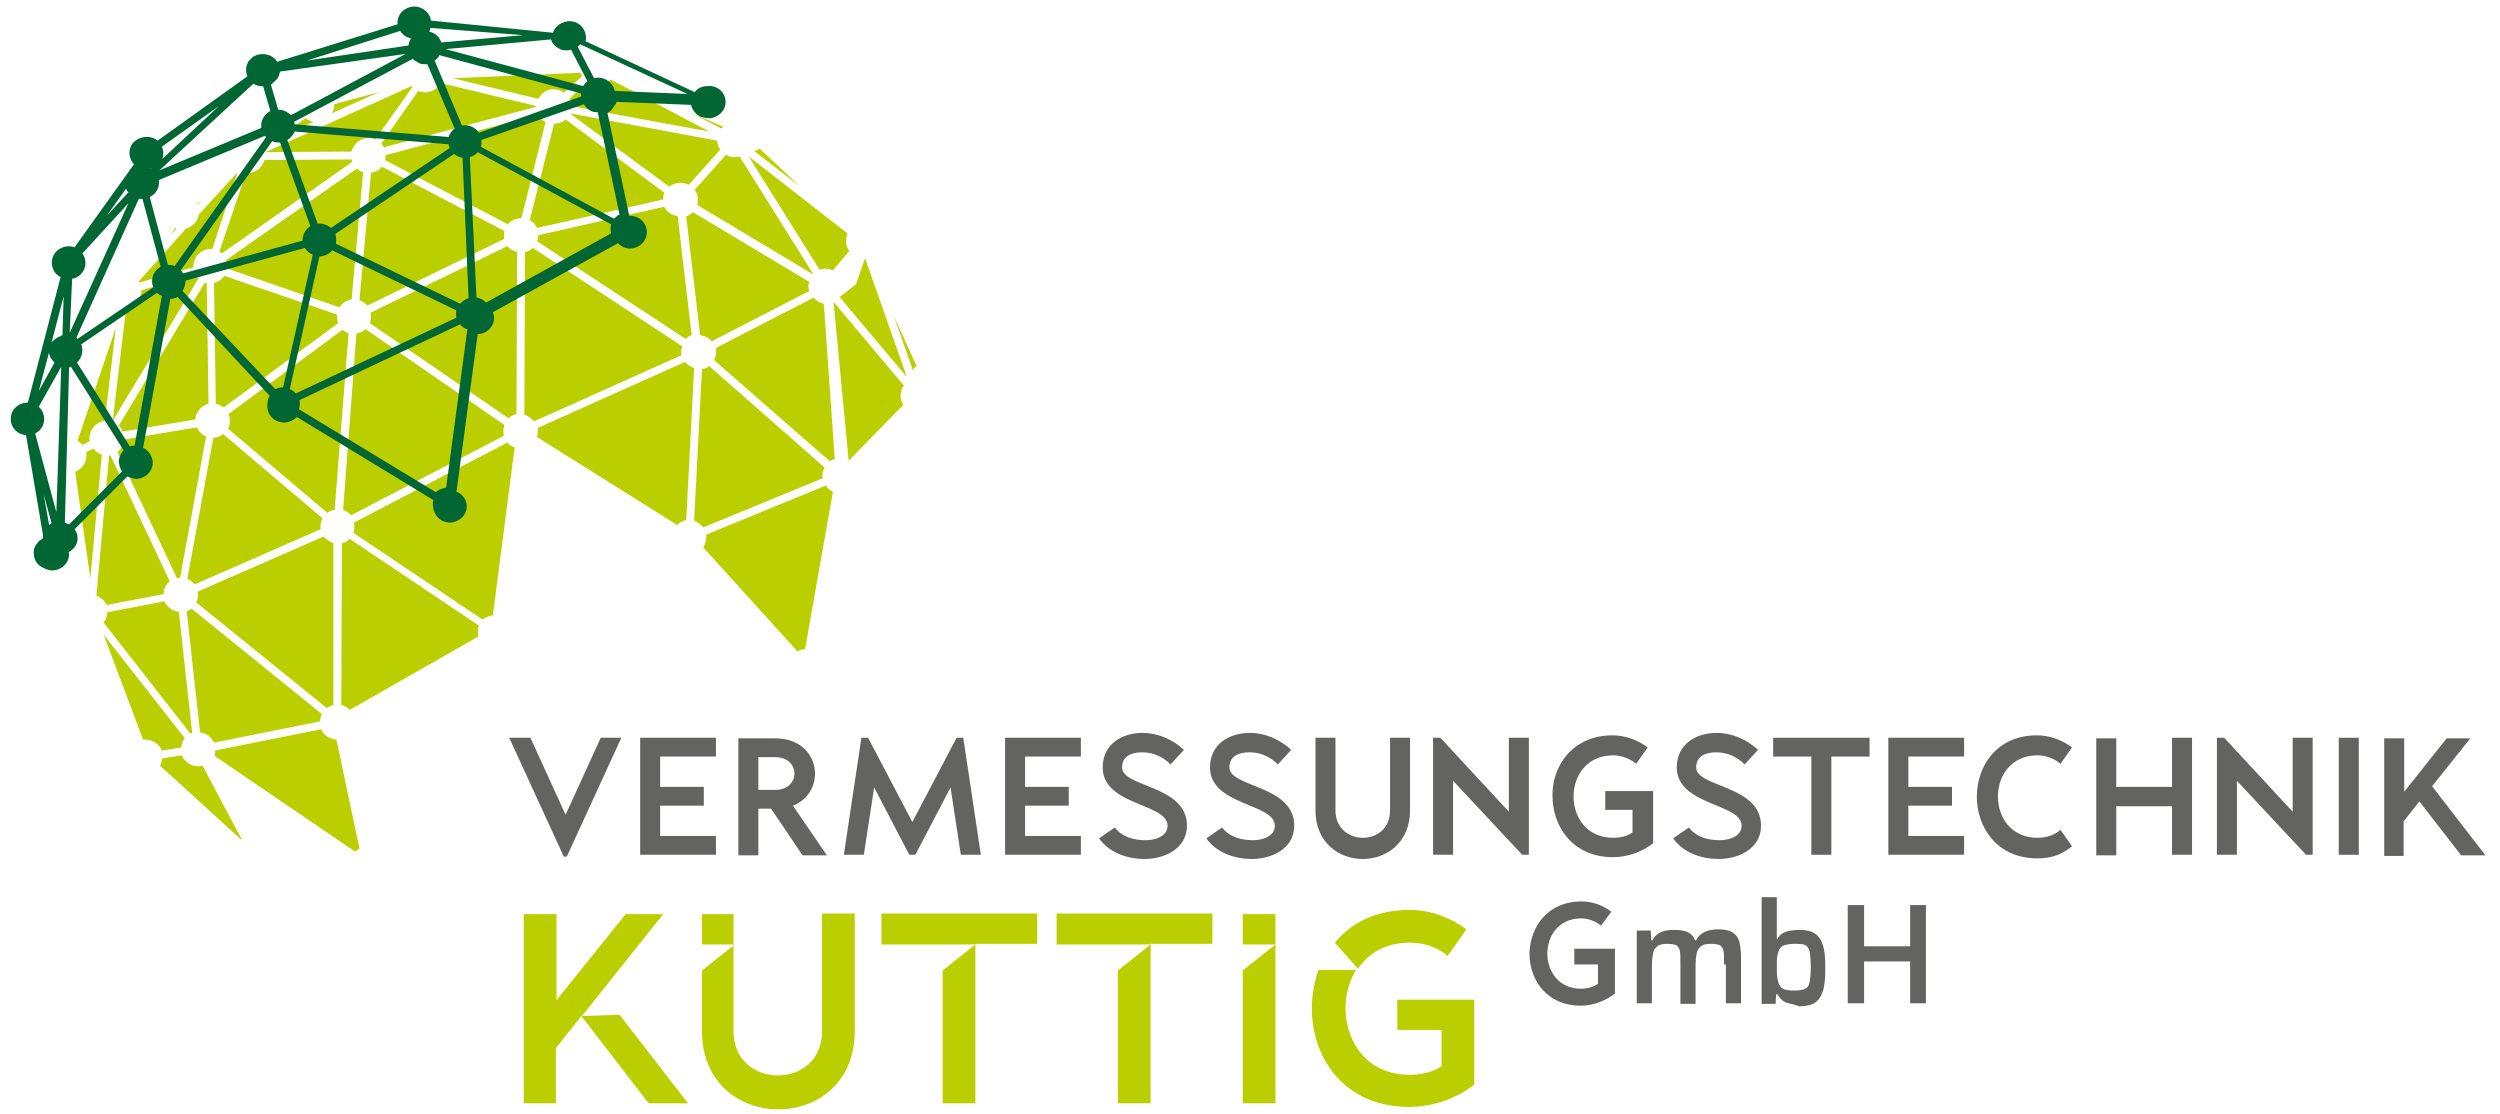
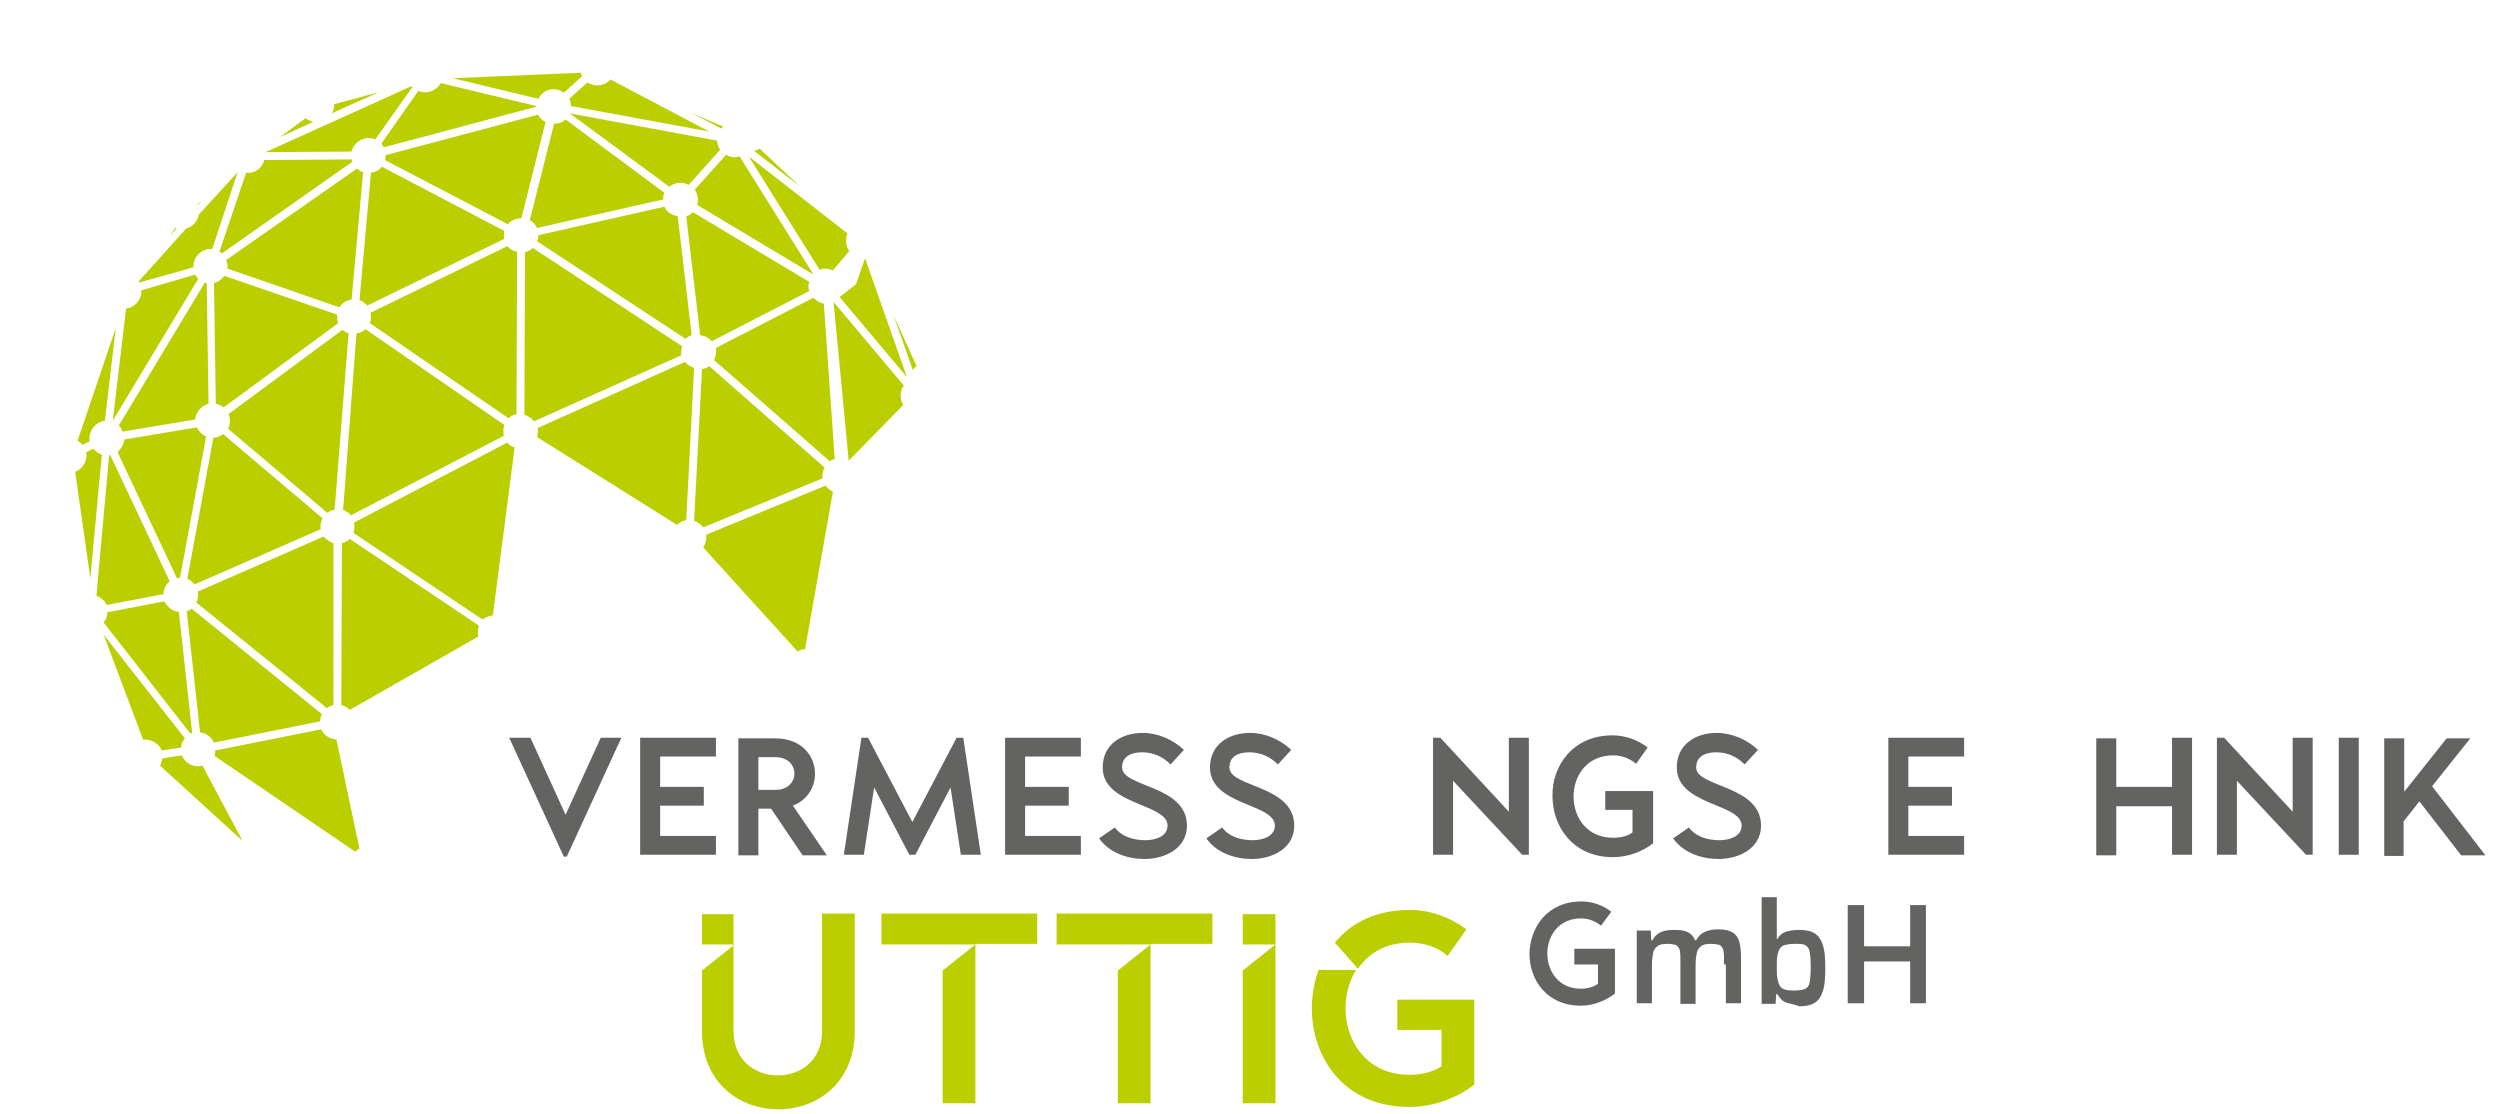
<svg xmlns="http://www.w3.org/2000/svg" version="1.1" id="Ebene_1" x="0px" y="0px" viewBox="0 0 412.4 183.8" style="enable-background:new 0 0 412.4 183.8;" xml:space="preserve">
  <style type="text/css">
	.st0{fill:#636362;}
	.st1{fill:#BBCE00;}
	.st2{fill:#006633;}
</style>
  <g>
    <path class="st0" d="M87.5,121.7l5.8,12.7l5.8-12.7h3.4l-9,19.6H93l-9-19.6H87.5z" />
    <path class="st0" d="M118.1,121.7v3.1h-9.2v5h7.2v3.1h-7.2v5h9.2v3.1h-12.5v-19.3H118.1z" />
    <path class="st0" d="M121.8,141.1v-19.3h6.1c7.6,0,8.6,8.9,2.9,11.1l5.6,8.2h-4l-5.2-7.7h-2.1v7.7H121.8z M125.1,124.9v5.4h2.8   c4.2,0,4.2-5.4,0-5.4H125.1z" />
    <path class="st0" d="M142.1,121.7h1.1l7.3,13.9l7.3-13.9h1.1l2.9,19.3h-3.3l-1.7-11.1l-5.8,11.1H150l-5.8-11.1l-1.7,11.1h-3.3   L142.1,121.7z" />
    <path class="st0" d="M178.3,121.7v3.1h-9.2v5h7.2v3.1h-7.2v5h9.2v3.1h-12.5v-19.3H178.3z" />
    <path class="st0" d="M183.9,136.5c1.2,1.6,3.2,2.1,5.1,2.1c1.5,0,3.6-0.6,3.6-2.4c0-3.7-10.7-3.3-10.7-9.6c0-3.8,3.1-5.7,6.6-5.7   c2.5,0,5,1.1,6.8,2.8l-2.2,2.4c-1.3-1.3-2.9-2-4.7-2c-1.7,0-3.3,0.6-3.3,2.5c0,3.3,10.7,2.9,10.7,9.6c0,3.8-3.7,5.5-7,5.5   c-2.8,0-5.8-1-7.5-3.4L183.9,136.5z" />
    <path class="st0" d="M201.6,136.5c1.2,1.6,3.2,2.1,5.1,2.1c1.5,0,3.6-0.6,3.6-2.4c0-3.7-10.7-3.3-10.7-9.6c0-3.8,3.1-5.7,6.6-5.7   c2.5,0,5,1.1,6.8,2.8l-2.2,2.4c-1.3-1.3-2.9-2-4.7-2c-1.7,0-3.3,0.6-3.3,2.5c0,3.3,10.7,2.9,10.7,9.6c0,3.8-3.7,5.5-7,5.5   c-2.8,0-5.8-1-7.5-3.4L201.6,136.5z" />
-     <path class="st0" d="M217,121.7h3.3v12c0,3,2.3,4.5,4.5,4.5c2.3,0,4.5-1.5,4.5-4.5v-12h3.3v12c0,5.3-3.9,8-7.8,8   c-3.9,0-7.8-2.7-7.8-8V121.7z" />
    <path class="st0" d="M237.6,121.7l11.3,12.2v-12.2h3.3v19.3h-1.1l-11.4-12.2v12.2h-3.3v-19.3H237.6z" />
    <path class="st0" d="M266,121.3c2,0,4.1,0.7,5.8,2l-1.9,2.7c-0.8-0.7-2.2-1.4-3.8-1.4c-8.7,0-8.7,13.6,0,13.6   c1.5,0,2.6-0.4,3.2-0.9v-3.7h-4.5v-3.1h7.9v8.6c-1.6,1.3-4.1,2.3-6.6,2.3c-6.7,0-10-5.1-10-10.1C256,126.4,259.4,121.3,266,121.3z" />
    <path class="st0" d="M278.6,136.5c1.2,1.6,3.2,2.1,5.1,2.1c1.5,0,3.6-0.6,3.6-2.4c0-3.7-10.7-3.3-10.7-9.6c0-3.8,3.1-5.7,6.6-5.7   c2.5,0,5,1.1,6.8,2.8l-2.2,2.4c-1.3-1.3-2.9-2-4.7-2c-1.7,0-3.3,0.6-3.3,2.5c0,3.3,10.7,2.9,10.7,9.6c0,3.8-3.7,5.5-7,5.5   c-2.8,0-5.8-1-7.5-3.4L278.6,136.5z" />
-     <path class="st0" d="M292.5,124.8v-3.1h15.9v3.1h-6.3v16.2h-3.3v-16.2H292.5z" />
    <path class="st0" d="M324,121.7v3.1h-9.2v5h7.2v3.1h-7.2v5h9.2v3.1h-12.5v-19.3H324z" />
-     <path class="st0" d="M336,121.3c2,0,4.1,0.7,5.8,2l-1.9,2.7c-0.8-0.7-2.2-1.4-3.8-1.4c-8.7,0-8.7,13.6,0,13.6   c2.1,0,3.2-0.8,3.8-1.3l1.9,2.7c-1.6,1.3-3.2,2-5.8,2C322.8,141.5,322.8,121.3,336,121.3z" />
    <path class="st0" d="M349.1,121.7v8.1h9.2v-8.1h3.3v19.3h-3.3V133h-9.2v8.1h-3.3v-19.3H349.1z" />
    <path class="st0" d="M366.9,121.7l11.3,12.2v-12.2h3.3v19.3h-1.1l-11.4-12.2v12.2h-3.3v-19.3H366.9z" />
    <path class="st0" d="M385.8,121.7h3.3v19.3h-3.3V121.7z" />
    <path class="st0" d="M393.3,141.1v-19.3h3.3v8.8l7-8.8h3.9l-6.3,7.9h0l8.8,11.4h-4l-6.9-8.9l-2.6,3.3v5.7H393.3z" />
-     <path class="st1" d="M86.4,182v-31.2h5.4v14.2l11.4-14.2h6.2l-13.4,16.8l6.2-0.2l11.3,14.6H107l-11.1-14.4l-4.2,5.3v9.1H86.4z" />
    <path class="st1" d="M121,150.7v19.4c0,4.9,3.7,7.3,7.3,7.3c3.7,0,7.3-2.4,7.3-7.3v-19.4h5.4v19.4c0,8.6-6.3,12.9-12.6,12.9   c-6.3,0-12.6-4.3-12.6-12.9v-10l5.4-4.3h-5.4v-5H121z" />
    <path class="st1" d="M145.4,155.7v-5h25.7v5h-10.2V182h-5.4v-21.9l5.4-4.3H145.4z" />
    <path class="st1" d="M174.3,155.7v-5H200v5h-10.2V182h-5.4v-21.9l5.4-4.3H174.3z" />
    <path class="st1" d="M210.4,150.7V182H205v-21.9l5.4-4.3H205v-5H210.4z" />
    <path class="st1" d="M243.2,178.9c-2.6,2.1-6.6,3.7-10.7,3.7c-10.8,0-16.1-8.1-16.1-16.3c0-2.1,0.4-4.3,1.1-6.3h6.2   c-4,6.4-1.1,17.3,8.8,17.3c3.3,0,5.2-1.2,6.2-2.1L243.2,178.9z M220.2,155.5c2.7-3.3,6.8-5.4,12.4-5.4c3.3,0,6.6,1.2,9.3,3.2   l-3.1,4.4c-1.3-1.2-3.5-2.2-6.2-2.2c-4,0-6.8,1.7-8.6,4.3L220.2,155.5z M243.2,169.9h-12.7v-5h12.7V169.9z M243.2,164.9v14   l-5.4,0.9v-14.9H243.2z" />
  </g>
  <g>
    <path class="st1" d="M33,120.8l-2.2-20c0,0,0,0,0.1,0c0.3-0.1,0.5-0.2,0.7-0.4l21.5,17.4c-0.2,0.4-0.3,0.8-0.3,1.2l-17.5,3.5   C34.9,121.6,34,120.9,33,120.8z M133.5,48l-16.1,8.3c-0.5-0.6-1.1-0.9-1.9-1l-2.3-19.6c0.4-0.1,0.8-0.4,1.1-0.7l19.2,11.5   c0,0,0,0,0,0.1C133.3,46.9,133.3,47.5,133.5,48z M112.4,58.6L88.1,69.5c-0.4-0.5-1-0.9-1.6-1.1c0,0,0,0,0,0l0.1-26.8   c0.5-0.1,1-0.4,1.3-0.7l24.6,16.2c0,0,0,0,0,0.1C112.4,57.6,112.3,58.1,112.4,58.6z M88.6,39.8c0.1-0.3,0.2-0.6,0.2-1l20.8-4.7   c0.2,0.5,0.6,0.9,1.1,1.2c0,0,0,0,0,0c0.4,0.2,0.8,0.3,1.1,0.4l2.3,19.6c-0.4,0.1-0.7,0.3-1,0.6L88.6,39.8z M113.6,30.5   c-1.1-0.6-2.3-0.4-3.2,0.3L94,18.7l24.3,4.5c0,0.5,0.2,1.1,0.5,1.5L113.6,30.5z M109.6,31.8c-0.2,0.4-0.2,0.7-0.2,1.1l-20.8,4.7   c-0.3-0.6-0.7-1-1.2-1.3c0,0,0,0,0,0l4-15.9c0.7,0,1.4-0.2,1.9-0.7L109.6,31.8z M86,36c-0.8,0-1.7,0.3-2.2,1L63.5,26.4   c0.1-0.3,0.1-0.5,0.1-0.8l25.2-6.7c0,0,0,0.1,0,0.1c0.3,0.5,0.7,0.9,1.2,1.1L86,36z M83.1,71.9L57.9,85c-0.3-0.4-0.8-0.7-1.3-0.9   L58.8,55c0.6-0.1,1.1-0.3,1.5-0.7l22.9,15.8C83,70.7,83,71.3,83.1,71.9z M32.6,97.6l20.8-9.1c0.4,0.5,1,0.9,1.6,1.1L55,116.3   c-0.4,0.1-0.8,0.3-1.1,0.5L32.4,99.4c0,0,0-0.1,0-0.1c0.1-0.2,0.2-0.4,0.2-0.6C32.7,98.3,32.7,98,32.6,97.6z M54,84.6L37.6,70.7   c0,0,0-0.1,0.1-0.1c0.3-0.7,0.3-1.6,0-2.3l18.8-13.9c0.3,0.3,0.6,0.4,1,0.6l-2.3,29.1C54.8,84.1,54.4,84.3,54,84.6z M61,53.3   c0.2-0.5,0.3-1.1,0.1-1.7l22.6-11c0,0,0,0,0,0c0.2,0.3,0.5,0.5,0.9,0.7c0.2,0.1,0.4,0.2,0.7,0.2l-0.1,26.8   c-0.5,0.1-0.9,0.3-1.3,0.7L61,53.3z M83.2,38.1C83.2,38.1,83.2,38.1,83.2,38.1c-0.1,0.5-0.1,0.9,0,1.3l-22.6,11   c-0.4-0.4-0.8-0.7-1.3-0.9l1.9-21c0.7-0.1,1.3-0.4,1.8-1L83.2,38.1z M58,49.4c-0.8,0.1-1.6,0.6-2,1.3l-18.5-6.4   c0.1-0.5,0-0.9-0.2-1.4l21.6-15.1c0.3,0.3,0.6,0.5,1,0.6L58,49.4z M55.6,51.9C55.6,51.9,55.6,51.9,55.6,51.9c0,0.5,0,1,0.2,1.4   L36.9,67.2c-0.4-0.3-0.8-0.5-1.3-0.6l-0.3-19.9c0.7-0.2,1.3-0.6,1.7-1.2L55.6,51.9z M36.8,71.6l16.4,13.9c-0.3,0.6-0.4,1.2-0.3,1.8   l-20.8,9.1c-0.3-0.4-0.7-0.7-1.2-0.9l4.3-23.3C35.8,72.2,36.3,72,36.8,71.6z M20.5,72.5l12-2c0.3,0.7,0.8,1.2,1.5,1.5l-4.3,23.3   c-0.2,0-0.3,0.1-0.5,0.1l-9.8-20.8c0,0,0,0,0,0C20,74,20.4,73.3,20.5,72.5z M19.6,70.2l14.2-23.6c0.1,0,0.2,0.1,0.3,0.1l0.3,19.9   c-1.2,0.3-2.1,1.4-2.2,2.6l-12,2C20.1,70.8,19.9,70.5,19.6,70.2z M29.3,100.9L29.3,100.9c0.1,0,0.1,0,0.2,0l2.2,20   c-0.1,0-0.2,0.1-0.3,0.1l-14.3-18.3c0,0,0,0,0,0c0.4-0.5,0.6-1.1,0.6-1.7l9.4-1.8C27.6,100.1,28.4,100.8,29.3,100.9z M59.3,140   c-0.3,0.1-0.5,0.3-0.7,0.5l-23.2-15.8c0,0,0-0.1,0-0.1c0.1-0.3,0.1-0.5,0.1-0.8l17.5-3.5c0.4,1,1.4,1.6,2.5,1.7L59.3,140z    M57.7,117.1c-0.4-0.4-0.9-0.7-1.4-0.8l0.1-26.7c0.5-0.1,0.9-0.3,1.3-0.7l21.3,14.3c-0.2,0.6-0.2,1.2-0.1,1.8L57.7,117.1z    M81.3,101.5c-0.6,0.1-1.2,0.3-1.7,0.7L58.3,87.9c0,0,0,0,0,0c0.2-0.5,0.2-1.1,0.1-1.7L83.7,73c0.3,0.4,0.7,0.7,1.2,0.8L81.3,101.5   z M113.2,85.8c-0.6,0.1-1.1,0.4-1.5,0.8L88.6,72.1c0.1-0.5,0.2-1,0.1-1.5l24.3-10.9c0.4,0.5,0.9,0.8,1.5,1L113.2,85.8z M114.5,85.9   l1.3-25c0.4-0.1,0.8-0.2,1.2-0.5L136,77.1c0,0,0,0,0,0.1c-0.3,0.5-0.4,1.1-0.3,1.7L116,87C115.6,86.5,115.1,86.1,114.5,85.9z    M132.8,107.1c-0.4,0-0.9,0.1-1.2,0.4L116,90.3c0.4-0.6,0.6-1.4,0.5-2.1l19.7-8.1c0.3,0.4,0.7,0.8,1.2,1L132.8,107.1z M137.7,75.7   C137.7,75.7,137.7,75.7,137.7,75.7c-0.3,0.1-0.6,0.2-0.8,0.4c0,0,0,0,0,0l-19.1-16.7c0.3-0.6,0.4-1.4,0.3-2l16.1-8.3   c0.4,0.5,1.1,0.9,1.7,1L137.7,75.7z M125.3,24.5l6.6,6.2l-7.5-5.8C124.8,24.8,125.1,24.7,125.3,24.5z M139.8,38.5   C139.8,38.6,139.8,38.6,139.8,38.5c-0.4,1-0.3,2.1,0.3,2.9l-2.7,3.2c-0.7-0.3-1.5-0.4-2.2-0.1l-11.7-18.7L139.8,38.5z M122,25.8   l12.2,19.5c0,0,0,0,0,0l-19.2-11.5c0.3-0.9,0.1-1.8-0.4-2.5l5.2-5.8C120.4,26,121.3,26,122,25.8z M119.3,20.9   C119.2,20.9,119.2,20.9,119.3,20.9c-0.1,0.1-0.2,0.2-0.3,0.3l-5-2.6L119.3,20.9z M100.7,13.1l16.3,8.6l-22.8-4.2   c0-0.4-0.1-0.9-0.3-1.2l3-2.7C98.1,14.4,99.8,14.2,100.7,13.1z M95.8,12c0.1,0.2,0.1,0.4,0.2,0.6l-3,2.7c-0.3-0.2-0.6-0.4-1-0.5   c-0.5-0.1-1-0.1-1.4,0c-0.8,0.2-1.4,0.8-1.8,1.5l-14.1-3.4L95.8,12z M72.7,13.7l15.8,3.8c0,0,0,0.1,0,0.1l-25.2,6.7   c-0.1-0.2-0.2-0.4-0.4-0.6l6.1-8.7C70.4,15.6,72,15,72.7,13.7z M55.1,17.2l7.4-2l-7.8,3.5C55,18.3,55.2,17.7,55.1,17.2z M50.4,19.5   c0.4,0.3,0.8,0.5,1.3,0.6l-5.5,2.5L50.4,19.5z M67.9,14.2c0,0.1,0.1,0.1,0.1,0.2L61.9,23c-1.6-0.7-3.5,0.3-3.9,2l-14.2,0.1   L67.9,14.2z M43.6,26.4L58,26.3c0,0.1,0.1,0.3,0.1,0.4L36.6,41.8c-0.1-0.1-0.3-0.2-0.4-0.3l4.4-13C42,28.7,43.3,27.7,43.6,26.4z    M33.3,33.1l-0.7,0.7c0,0,0-0.1-0.1-0.1L33.3,33.1z M28.9,37.6c0.1,0,0.1,0,0.2,0.1l-1,1.1L28.9,37.6z M30.7,37.7   c1.1-0.3,1.9-1.2,2.1-2.3l6.4-7L35,41.1c-1.7-0.2-3.2,1.3-3.1,3L23,46.6c0-0.1-0.1-0.2-0.1-0.2L30.7,37.7z M20.8,50.9   c1.5-0.2,2.6-1.5,2.5-3l8.9-2.6c0.1,0.2,0.3,0.5,0.5,0.7L18.6,69.4L20.8,50.9z M19.1,54.1l-1.8,15.3c-1.6,0.2-2.8,1.8-2.5,3.4   l-1.2,0.6c-0.2-0.3-0.5-0.5-0.8-0.7L19.1,54.1z M14.9,95.4l-2.5-17.6c0,0,0.1,0,0.1,0c1.2-0.5,2-1.9,1.7-3.2l1.2-0.6   c0.3,0.4,0.8,0.8,1.4,1L14.9,95.4z M15.9,98.3L18,75.1c0.1,0,0.1,0,0.2,0l9.8,20.8c-0.3,0.2-0.5,0.5-0.7,0.8   C27.2,97,27,97.3,27,97.6c0,0.1,0,0.3,0,0.4l-9.4,1.8C17.3,99.1,16.6,98.5,15.9,98.3z M23.6,122l-6.5-17.3l13.4,17.1   c-0.4,0.4-0.6,1-0.6,1.5l-3.2,0.5C26.2,122.6,24.9,121.9,23.6,122z M26.4,126.3C26.4,126.2,26.4,126.2,26.4,126.3   c0.2-0.4,0.3-0.8,0.4-1.2l3.2-0.5c0.5,1.3,2,2.1,3.4,1.7l6.6,12.4L26.4,126.3z" />
    <path class="st1" d="M149,66.8c-0.6-1-0.6-2.3,0.1-3.2c0,0,0,0,0,0l-11.6-13.8L140,76L149,66.8z" />
    <polygon class="st1" points="138.5,49 149.6,62.2 142.7,42.6 141.2,46.9  " />
    <path class="st1" d="M151.2,60.4C151.2,60.4,151.2,60.4,151.2,60.4C151.2,60.4,151.2,60.4,151.2,60.4l-3.8-8.4l3.2,9.1   C150.7,60.8,150.9,60.6,151.2,60.4C151.2,60.4,151.2,60.4,151.2,60.4z" />
  </g>
-   <path class="st2" d="M3.8,71.7c0.2,0,0.3,0.1,0.5,0.1l2.8,16.5c0,0.2,0,0.4,0,0.5c-0.1,0-0.2,0.1-0.3,0.2c-0.2,0.1-0.3,0.2-0.4,0.3  c-0.2,0.2-0.4,0.5-0.6,0.8c-0.3,0.6-0.3,1.3-0.1,2c0.2,0.7,0.8,1.3,1.5,1.6c0.4,0.2,0.9,0.4,1.4,0.4c1.5,0,2.8-1.2,2.8-2.7  c0-0.1,0-0.2-0.1-0.3c0.9-0.5,1.5-1.3,1.5-2.3c0-0.6-0.2-1.1-0.5-1.5c0,0,0,0,0,0l8.7-8.7c0.2,0.1,0.4,0.1,0.6,0.2l0,0  c0.3,0.1,0.5,0.2,0.8,0.2c1.5,0,2.8-1.2,2.8-2.7c0-0.5-0.2-1-0.5-1.5l0,0c0,0-0.1-0.1-0.1-0.1c-0.3-0.4-0.6-0.7-1-0.8l4.5-24.6  c0.4,0,0.8-0.1,1.2-0.3l15.2,16.3c-0.1,0.2-0.2,0.4-0.3,0.6c0,0,0,0,0,0.1c0,0.1-0.1,0.2-0.1,0.3c0,0,0,0,0.1,0  c-0.1,0.2-0.1,0.4-0.1,0.7c0,1.5,1.2,2.7,2.8,2.7c0.8,0,1.5-0.4,2.1-0.9l22.5,13.7c-0.1,0.2-0.1,0.5-0.1,0.7c0,0.1,0,0.1,0,0.2  c0,0.1,0,0.2,0.1,0.3c0,0.1,0,0.2,0,0.3l0,0c0.3,1.2,1.3,2.2,2.7,2.2c1.5,0,2.8-1.2,2.8-2.7c0-0.9-0.5-1.7-1.3-2.2l0,0  c-0.1,0-0.2-0.1-0.2-0.1c-0.1,0-0.2-0.1-0.2-0.1c0,0,0,0,0,0l3.5-26c1.5,0,2.7-1.2,2.7-2.7c0-0.3-0.1-0.6-0.2-0.9l20.5-11.3l0.1-0.1  c0.5,0.5,1.2,0.9,2,0.9c1.5,0,2.8-1.2,2.8-2.7c0-1.5-1.2-2.7-2.8-2.7c0,0,0,0-0.1,0l-3.6-17c0.3-0.1,0.5-0.3,0.7-0.5l0.7-1  c0-0.1,0.1-0.2,0.1-0.3l12.3,0.5c0.2,0.9,0.9,1.7,1.7,2l0.1,0c0.3,0.1,0.7,0.2,1.1,0.2c1.5,0,2.8-1.2,2.8-2.7c0-1.3-1-2.4-2.3-2.6  c-0.1,0-0.2,0-0.3,0c-0.1,0-0.1,0-0.2,0c-0.1,0-0.2,0-0.2,0c-0.8,0-1.6,0.3-2.1,1l-18-8.4c0.3-1.4-0.5-2.8-1.9-3.2  c-1.4-0.4-3,0.4-3.5,1.8L71.1,3.4c-0.2-1.4-1.6-2.5-3.1-2.3c-1.5,0.2-2.6,1.5-2.4,2.9l-19.9,6.2c0-0.1-0.1-0.1-0.1-0.2c0,0,0,0,0,0  c-0.9-1.2-2.7-1.4-3.9-0.6c-0.2,0.2-0.4,0.4-0.6,0.6c-0.2,0.2-0.3,0.5-0.4,0.8c-0.2,0.6-0.1,1.3,0.1,1.8L26,23.2  c-1.1-0.9-2.8-0.8-3.9,0.2c-1,1-1,2.6,0,3.7l-9.8,13.7c-1.3-0.5-2.9,0.1-3.5,1.4c-0.6,1.3-0.1,2.9,1.2,3.5L4.6,66.4  c-1.4,0-2.7,1-2.8,2.4C1.6,70.1,2.5,71.4,3.8,71.7z M8.1,86.6l-0.9-5.1l1.3,4.8C8.4,86.4,8.2,86.5,8.1,86.6z M22.2,73.5  c-0.3,0-0.5,0.1-0.8,0.1l-8.7-13.8c0,0,0,0,0.1-0.1c0.7-0.7,0.9-1.7,0.7-2.6c0,0,0,0,0,0c0-0.1-0.1-0.2-0.1-0.3l12.5-8.5  c0.2,0.2,0.5,0.4,0.8,0.5L22.2,73.5z M95.9,15.9L79,21.9c-0.6-0.9-1.7-1.4-2.8-1.2L71.7,10c0.3-0.2,0.6-0.5,0.8-0.9l23.3,6.3  c0,0,0,0,0,0C95.9,15.6,95.9,15.8,95.9,15.9z M77.3,49.2c-0.5,0.1-1,0.5-1.4,0.9l-20.5-9.9c0.1-0.5,0.1-1.1-0.1-1.6l19.6-13.2  c0.4,0.3,0.9,0.6,1.4,0.6L77.3,49.2z M75.3,52.4L48.8,64.9c-0.3-0.3-0.6-0.6-1-0.7l4.9-21.9c0.8,0,1.6-0.4,2.1-1l20.5,9.9  C75.2,51.5,75.2,52,75.3,52.4z M54.6,37.6c-0.6-0.5-1.4-0.8-2.2-0.7l-5-13.8c0.5-0.3,1-0.9,1.2-1.4l25.4,2.1c0,0.2,0.1,0.4,0.2,0.6  L54.6,37.6z M51.2,37.3c-0.8,0.5-1.3,1.4-1.3,2.4l-19.7,5.4c-0.1-0.2-0.2-0.4-0.4-0.5l15.1-21.3c0.2,0.1,0.5,0.2,0.8,0.2  c0.2,0,0.4,0,0.5,0L51.2,37.3z M30.1,48c0.3-0.5,0.5-1.1,0.5-1.7l19.7-5.4c0.3,0.5,0.7,0.9,1.3,1.1l-4.9,21.9  c-0.5,0-0.9,0.1-1.3,0.3L30.1,48z M73.6,80.4C73.6,80.4,73.6,80.4,73.6,80.4c-0.1,0-0.1,0-0.2,0.1c-0.6,0.1-1.1,0.3-1.5,0.7  L49.3,67.5c0.2-0.5,0.2-1,0.1-1.5l26.5-12.5c0.3,0.4,0.7,0.7,1.2,0.8L73.6,80.4z M80.2,49.9c-0.2-0.1-0.3-0.2-0.5-0.4  c-0.1,0-0.1-0.1-0.2-0.1c-0.2-0.1-0.6-0.3-0.8-0.3c0,0,0,0-0.1,0l-1.1-23.2c0.5-0.1,1-0.4,1.3-0.8l22,11.9c0,0,0,0,0,0  c-0.1,0.5-0.1,1,0,1.5L80.2,49.9z M102.2,35.4c-0.3,0.1-0.5,0.3-0.8,0.6c0,0-0.1,0.1-0.1,0.1l-22-11.9c0.2-0.3,0.1-0.8,0.1-1.1  l16.9-5.9c0.1,0.1,0.2,0.2,0.3,0.4c0.1,0.1,0.3,0.3,0.4,0.4c0.2,0.1,0.3,0.2,0.5,0.3c0.3,0.2,0.7,0.2,1.1,0.2L102.2,35.4z M95.7,7.3  l17.7,8.2l-12-0.5c-0.3-1.5-1.9-2.5-3.4-2.1l-2.7-5.2C95.4,7.6,95.6,7.5,95.7,7.3z M90.9,6.5C90.9,6.5,90.9,6.5,90.9,6.5  c0.2,0.7,0.7,1.2,1.3,1.5c0.3,0.2,0.6,0.3,1,0.3c0.2,0,0.3,0,0.5,0c0.2,0,0.3-0.1,0.5-0.1l2.7,5.2c-0.3,0.2-0.5,0.5-0.7,0.8  L73.5,8.1L90.9,6.5z M71,4.6l15.3,1.2L72.8,7c-0.2-0.5-0.4-0.9-0.8-1.2c0,0,0,0,0,0c-0.3-0.3-0.8-0.5-1.2-0.6C70.9,5,71,4.8,71,4.6z   M68.1,9.7c0.1,0.1,0.2,0.2,0.2,0.2c0.3,0.2,0.6,0.4,1,0.6c0.4,0.1,0.8,0.1,1.2,0.1l4.5,10.6c-0.5,0.4-0.8,0.8-1,1.4l-25.4-2.1  c0-0.1,0-0.2-0.1-0.4L68.1,9.7z M66,5.1c0.4,0.6,1,1.1,1.8,1.2c-0.2,0.4-0.4,0.8-0.4,1.2L50.6,10L66,5.1z M45,13.7  c0.3-0.3,0.6-0.5,0.8-0.8c0.2-0.3,0.3-0.7,0.4-1.1l20.7-2.9L48,19c-0.5-0.5-1.1-0.8-1.8-0.9c-0.1,0-0.2,0-0.3,0L44.7,14  C44.8,13.9,44.9,13.8,45,13.7z M36.1,17.5l-9.3,8.7c0.2-0.6,0.2-1.4-0.1-2L36.1,17.5z M41.8,13.8C41.8,13.8,41.8,13.8,41.8,13.8  c0.5,0.3,1.1,0.5,1.6,0.4l1.2,4.1c-0.8,0.4-1.4,1.3-1.5,2.1c0,0.1,0,0.6,0,0.7l-16.8,7L41.8,13.8z M25,27.8C25,27.8,25,27.8,25,27.8  L25,27.8c-0.1,0.1-0.1,0.1-0.2,0C24.9,27.8,25,27.8,25,27.8z M26.2,29.7l17.5-7.3c0.1,0.1,0.1,0.2,0.2,0.2L28.8,43.9  c-0.3-0.2-0.7-0.2-1.1-0.2l-3-11.2C25.8,32,26.4,30.8,26.2,29.7z M22.9,32.8C22.9,32.8,22.9,32.8,22.9,32.8c0.2,0,0.4,0,0.6,0  l3,11.2c-0.1,0.1-0.2,0.1-0.3,0.2c0,0,0,0,0,0c-1,0.7-1.4,2.1-0.9,3.2l-12.5,8.5c-0.1-0.1-0.1-0.1-0.2-0.2L22.9,32.8z M20.8,31.1  C20.8,31.1,20.8,31.1,20.8,31.1c0.1,0.3,0.2,0.5,0.4,0.6l-3.6,3.9L20.8,31.1z M11.9,46c1.2-0.2,2.2-1.3,2.2-2.6c0,0,0,0,0,0  c0-0.6-0.2-1.2-0.5-1.6l7.6-8.3l-9.7,21.4L11.9,46z M11.4,60.6c0.1,0,0.2,0,0.2-0.1c0,0,0,0,0,0c0,0,0.1,0,0.1,0l8.7,13.8  c-0.5,0.5-0.8,1.2-0.8,1.9c0,0.2,0.1,0.3,0.1,0.5c0,0.1,0,0.2,0.1,0.4c0,0.1,0.1,0.3,0.2,0.4c0,0.1,0.1,0.2,0.1,0.3l-8.7,8.7  c-0.1,0-0.2-0.1-0.2-0.1c0,0,0,0-0.1,0c-0.1-0.1-0.3-0.1-0.4-0.2L11.4,60.6z M10.5,48.9l-0.2,6.4c-0.1,0-0.2,0-0.2,0.1c0,0,0,0,0,0  c-0.6,0.2-1.2,0.6-1.6,1.1L10.5,48.9z M8.1,58.1C8.1,58.1,8.1,58.1,8.1,58.1c0,0.2,0,0.4,0.1,0.5c0,0.2,0.2,0.5,0.3,0.6  c0.1,0.2,0.3,0.4,0.5,0.6l-2.6,4.7L8.1,58.1z M6.4,67.1l3.7-6.6c0,0,0,0,0,0l-0.8,24l-3.5-13C7.5,70.7,7.8,68.4,6.4,67.1z" />
  <g>
    <path class="st0" d="M260.9,148.7c1.7,0,3.5,0.6,4.9,1.7l-1.7,2.3c-0.7-0.6-1.9-1.2-3.3-1.2c-7.4,0-7.4,11.6,0,11.6   c1.3,0,2.2-0.4,2.8-0.8v-3.2h-3.9v-2.6h6.7v7.4c-1.4,1.1-3.5,2-5.6,2c-5.7,0-8.5-4.3-8.5-8.6C252.4,153,255.2,148.7,260.9,148.7z" />
    <path class="st0" d="M284.4,159.1c0-1.1,0-1.9-0.1-2.3s-0.3-0.7-0.6-0.9c-0.3-0.1-0.8-0.2-1.5-0.2c-0.7,0-1.3,0.1-1.6,0.4   c-0.3,0.2-0.6,0.6-0.7,1.1c-0.1,0.5-0.2,1.2-0.2,2.2v6.2h-2.5v-6.5c0-1.1,0-1.9-0.1-2.3s-0.3-0.7-0.6-0.9c-0.3-0.1-0.8-0.2-1.5-0.2   c-0.7,0-1.3,0.1-1.6,0.4c-0.4,0.3-0.6,0.6-0.7,1.1c-0.1,0.5-0.2,1.2-0.2,2.1v6.2h-2.5v-12h2.3l0.1,1.6h0.2c0.3-0.6,0.7-1,1.3-1.3   c0.6-0.3,1.3-0.4,2.3-0.4c1,0,1.7,0.1,2.3,0.4c0.5,0.3,0.9,0.7,1.1,1.3h0.2c0.6-1.2,1.8-1.8,3.7-1.8c1,0,1.8,0.2,2.3,0.5   c0.5,0.3,0.9,0.8,1.1,1.5c0.2,0.7,0.3,1.6,0.3,2.7v7.5h-2.5V159.1z" />
    <path class="st0" d="M294.7,165.4c-0.6-0.2-1.1-0.7-1.5-1.4H293l-0.1,1.6h-2.3V148h2.5v6.9h0.1c0.3-0.6,0.8-1,1.4-1.2   c0.6-0.2,1.4-0.3,2.3-0.3c1.1,0,1.9,0.2,2.5,0.6c0.6,0.4,1,1,1.3,1.9c0.3,0.9,0.4,2.1,0.4,3.8c0,1.6-0.1,2.9-0.4,3.8   c-0.3,0.9-0.7,1.5-1.3,1.9c-0.6,0.4-1.5,0.6-2.6,0.6C296.1,165.7,295.3,165.6,294.7,165.4z M297.8,163.1c0.4-0.2,0.6-0.5,0.7-1   c0.1-0.5,0.2-1.4,0.2-2.6c0-1.2-0.1-2.1-0.2-2.6c-0.1-0.5-0.4-0.8-0.7-1c-0.4-0.2-1-0.2-1.9-0.2c-0.6,0-1.1,0.1-1.5,0.2   c-0.4,0.1-0.7,0.4-0.8,0.6c-0.2,0.3-0.3,0.7-0.4,1.1c-0.1,0.5-0.1,1.1-0.1,1.9c0,0.8,0,1.4,0.1,1.9c0.1,0.5,0.2,0.9,0.4,1.2   c0.3,0.6,1.1,0.8,2.3,0.8C296.8,163.4,297.4,163.3,297.8,163.1z" />
    <path class="st0" d="M315.1,165.5v-6.9h-7.6v6.9h-2.7v-16.2h2.7v6.8h7.6v-6.8h2.6v16.2H315.1z" />
  </g>
</svg>